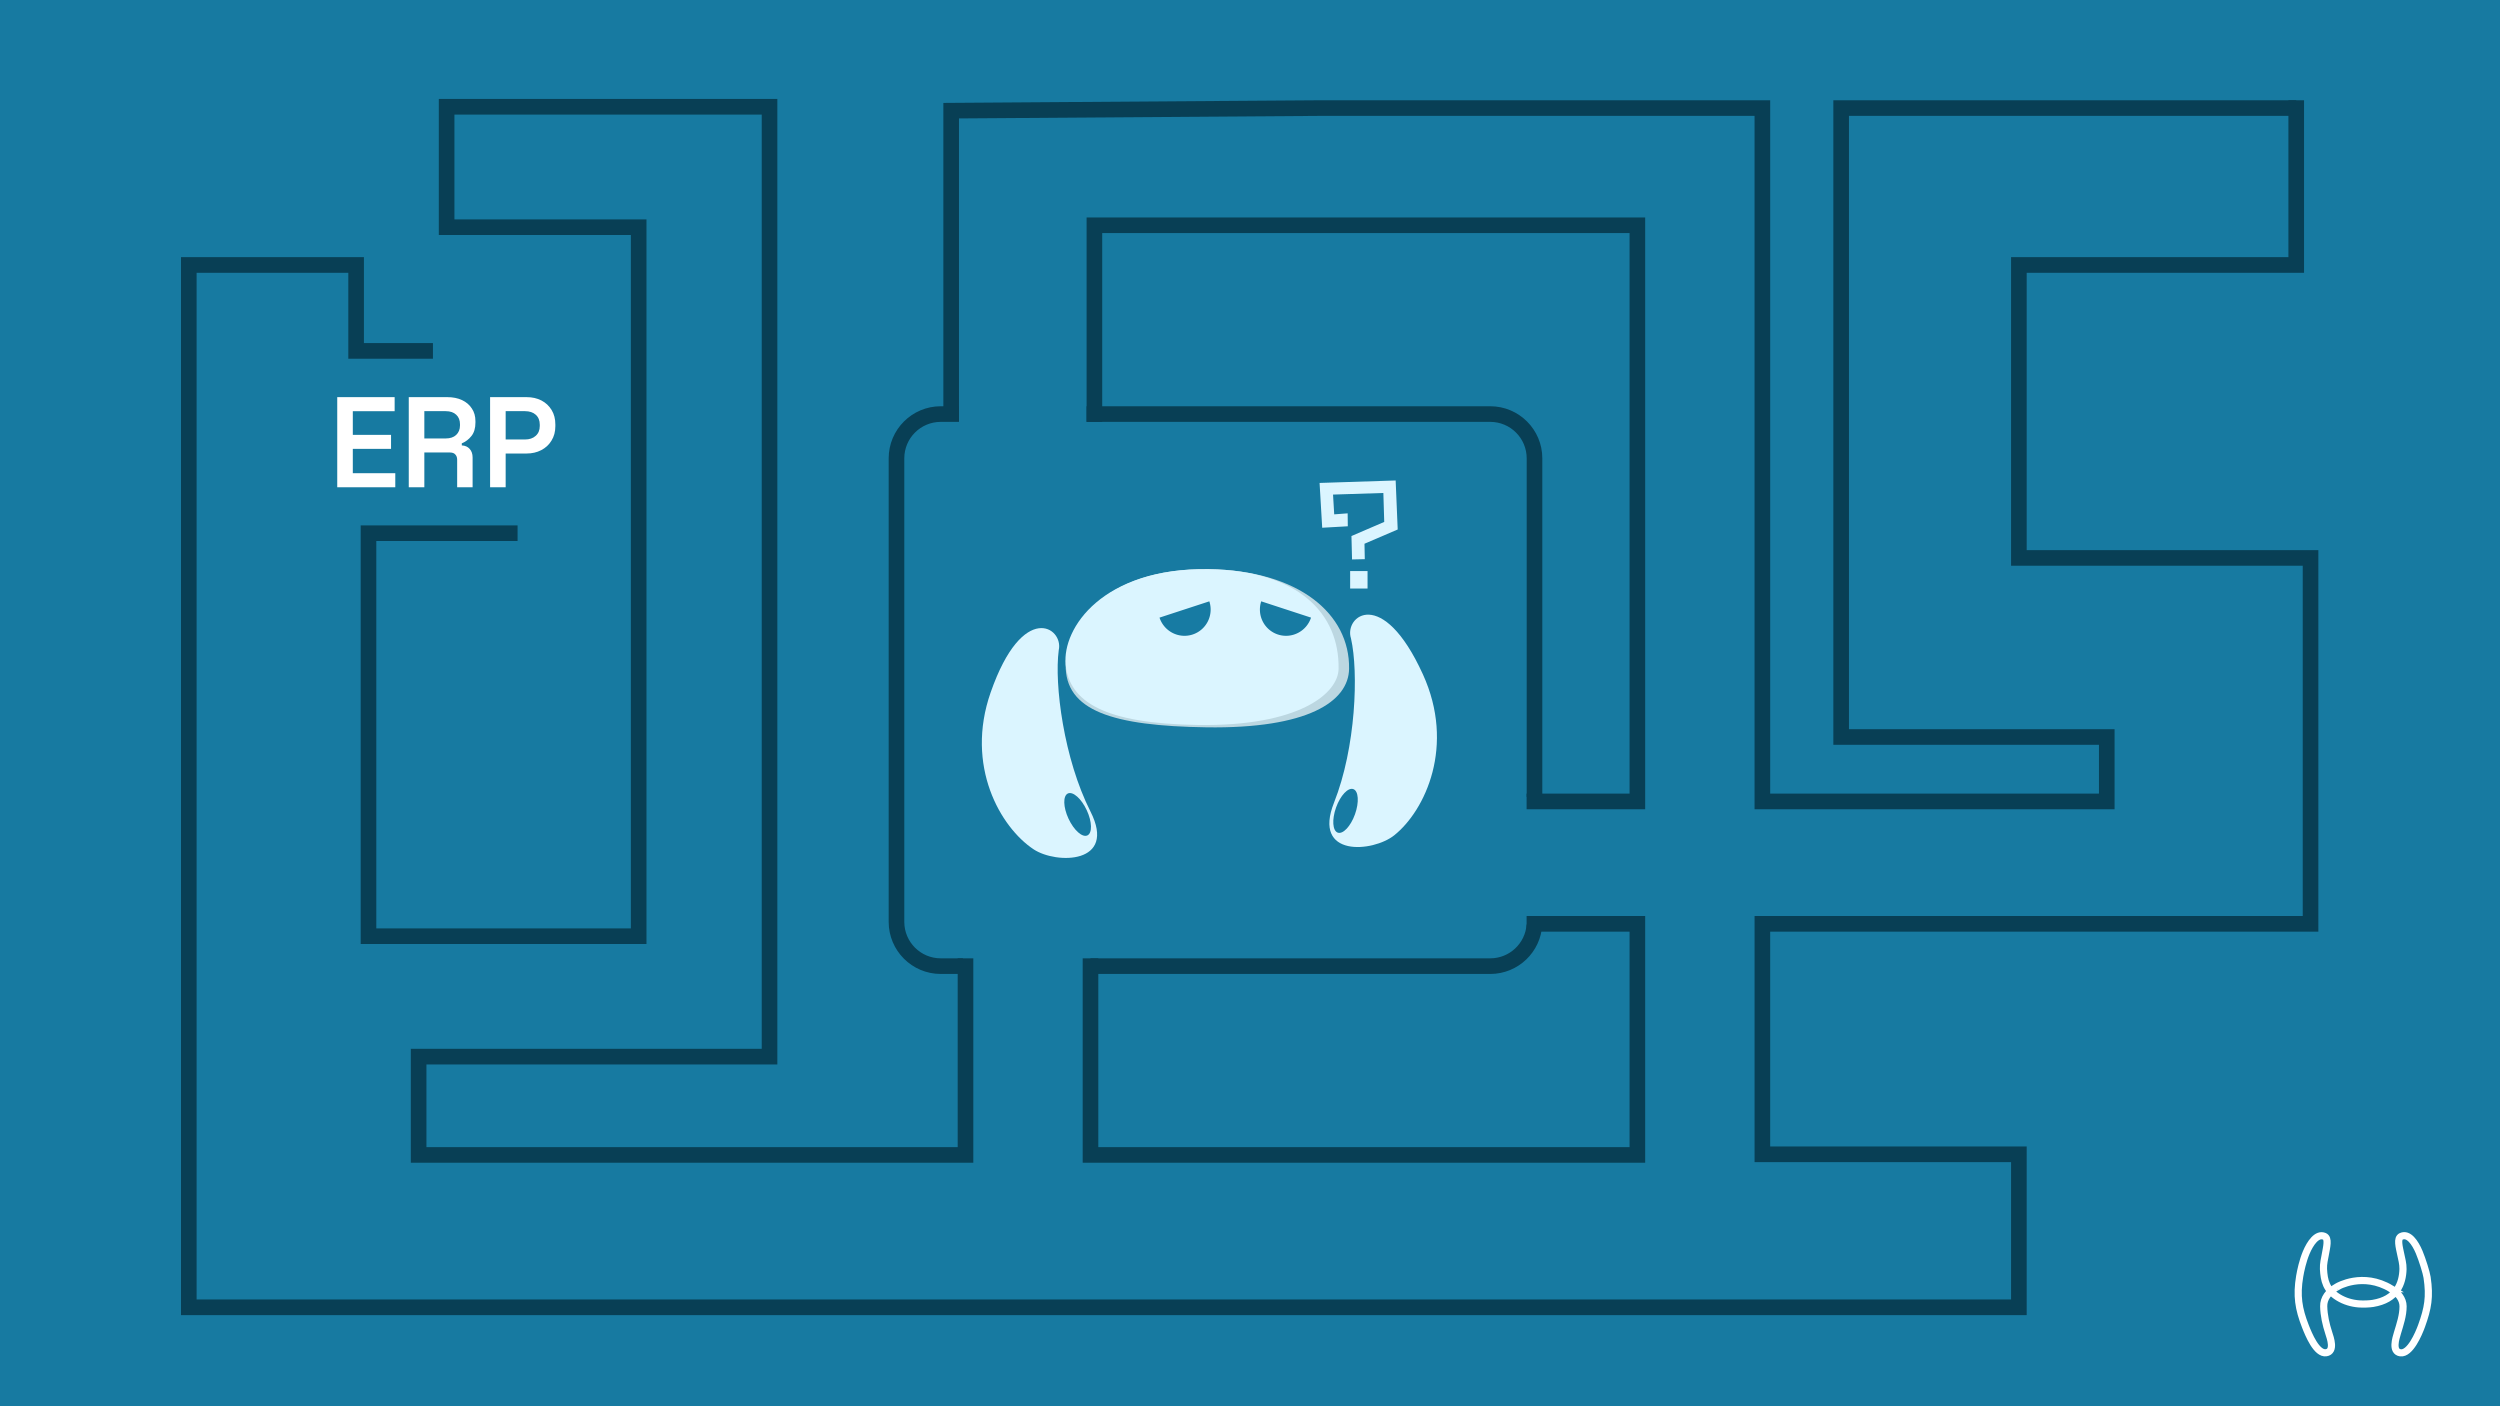
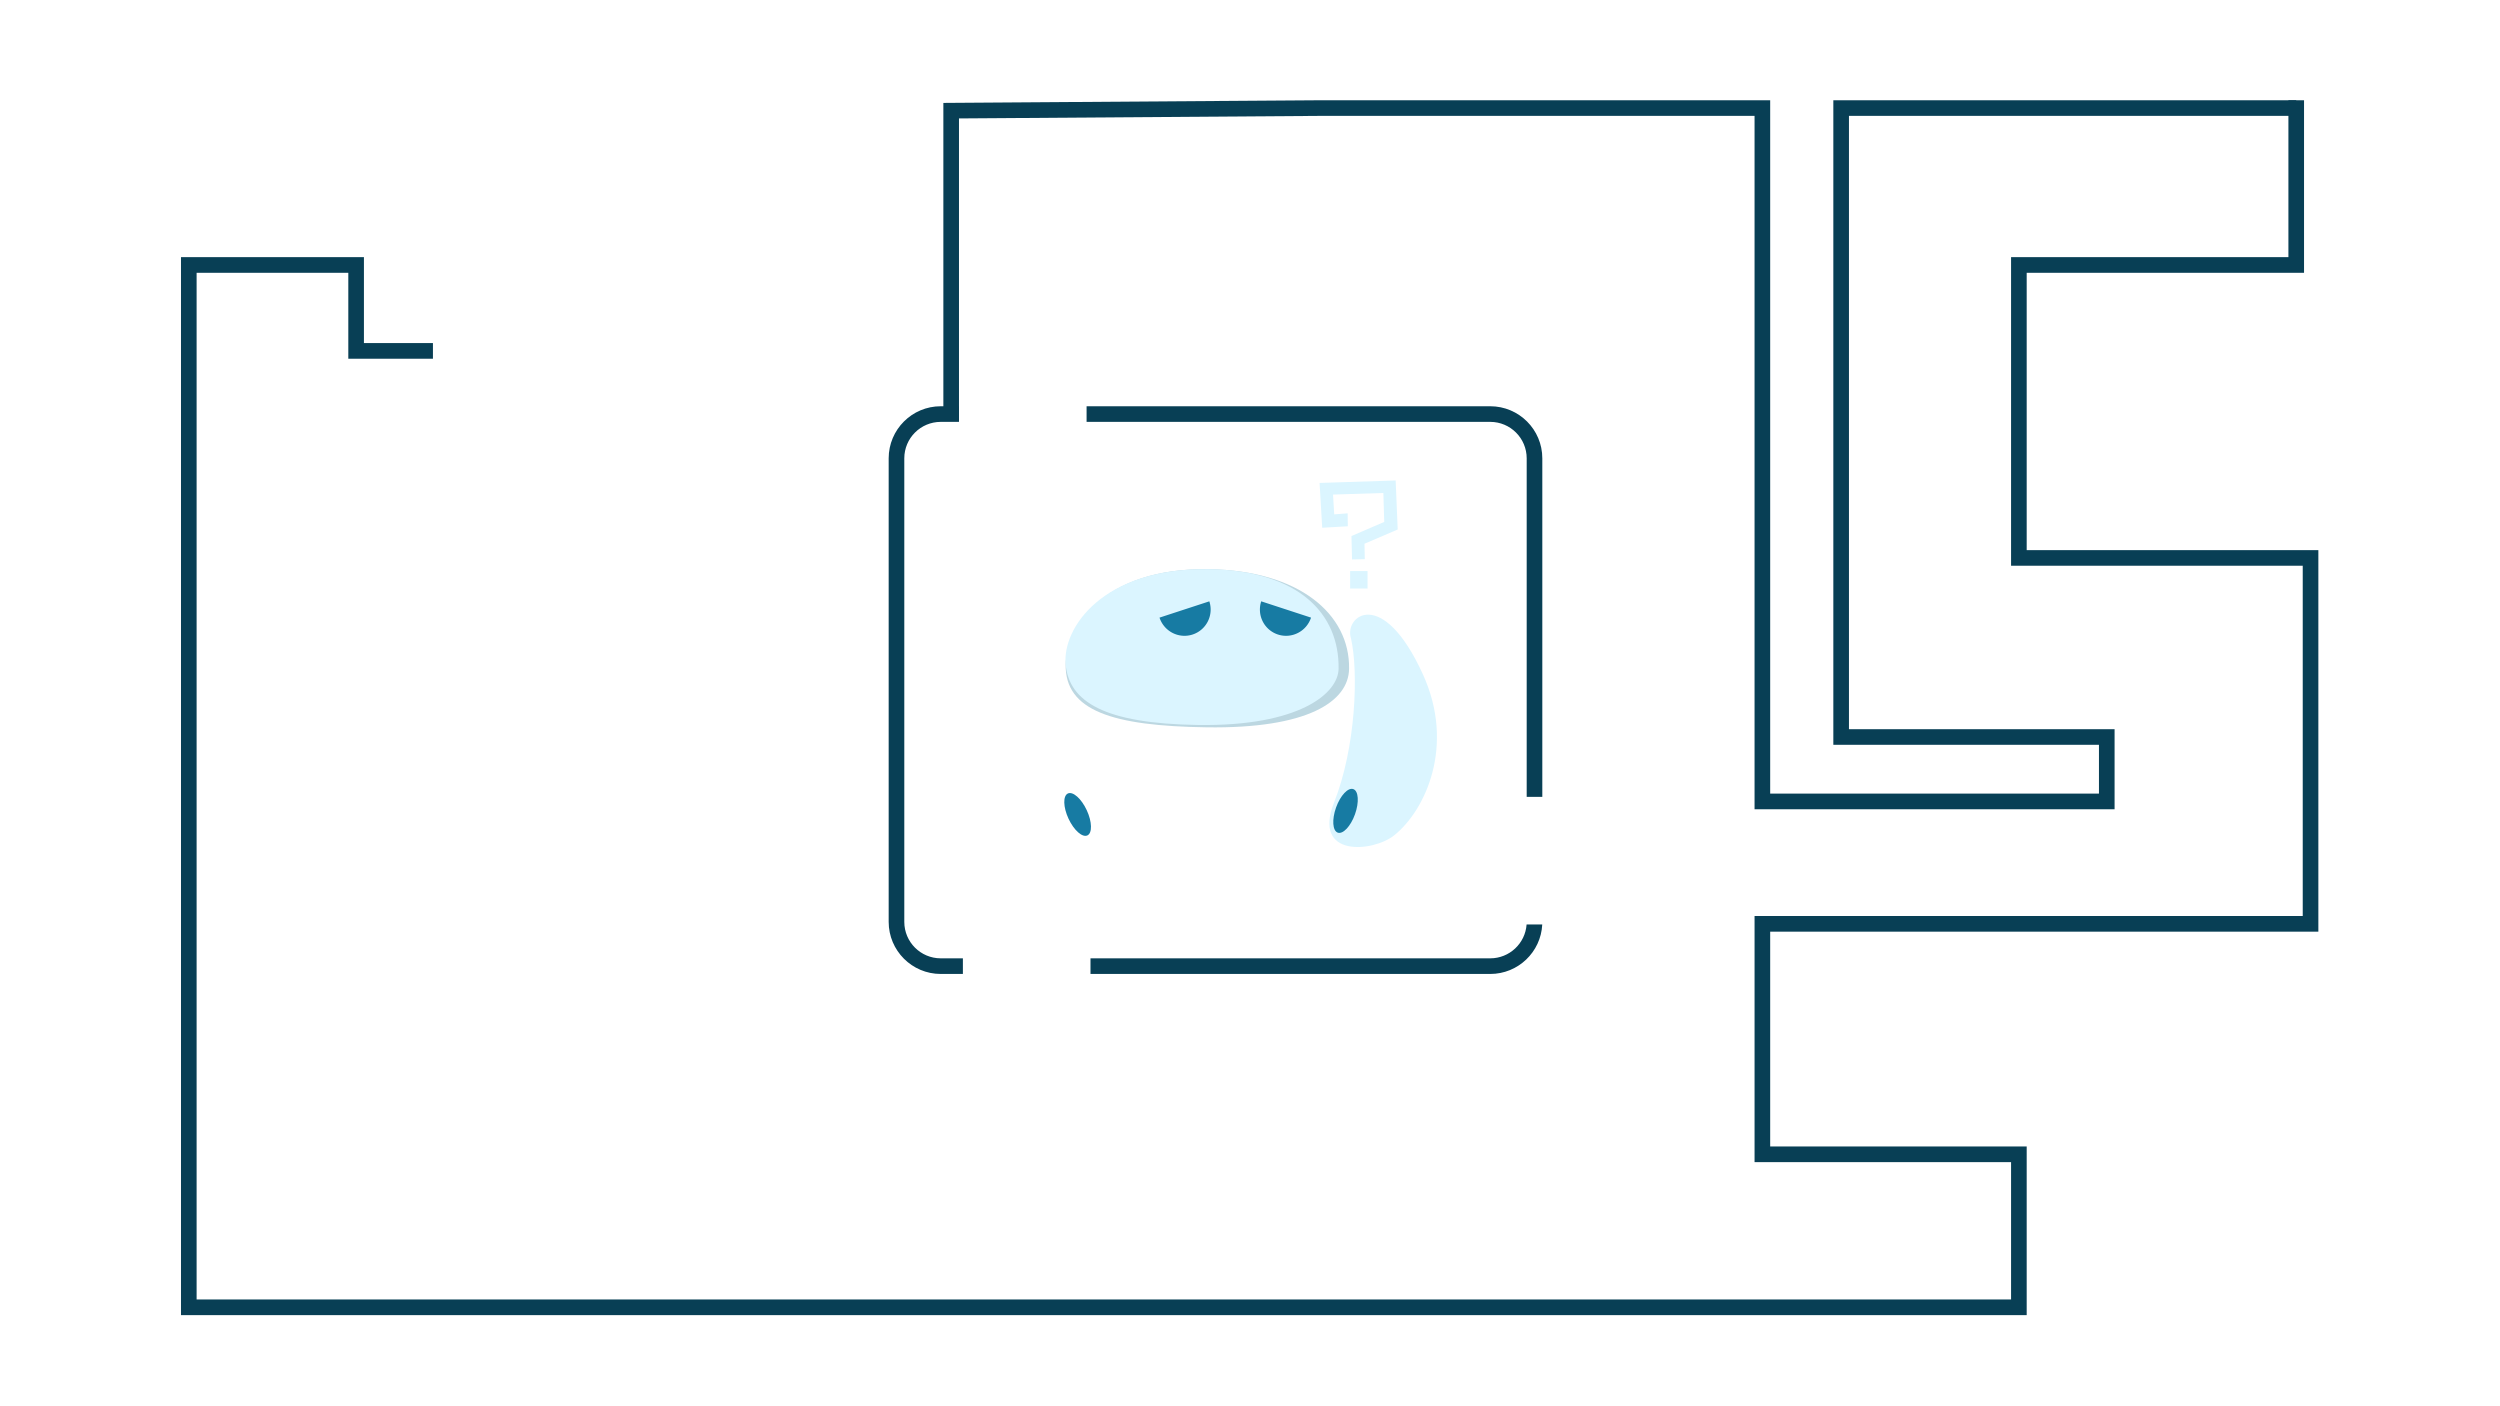
<svg xmlns="http://www.w3.org/2000/svg" width="1920" height="1080" fill="none">
-   <path fill="#177AA1" d="M0 0h1920v1080H0z" />
  <path stroke="#fff" stroke-miterlimit="10" stroke-width="5.5" d="M1836.37 989.726c5.25 3.175 9.17 7.877 9.19 13.524.02 7.08-2.35 13.85-4.35 20.56-1.17 3.96-4.53 14.23 2.35 15.15 7.36.97 13.96-14.46 16.22-20.71 4.88-13.49 6.46-22.237 4.22-37.23-.53-3.55-3.6-13.452-6.06-19.335-3.08-7.329-8.14-14.733-13.78-12.165-3.44 1.565-1.62 7.882-.21 14.653.46 2.239 1.64 6.517 1.55 10.43-.28 11.214-4.8 23.434-23.14 26.417-2.45.4-7.2.65-10.72.37-5.6-.43-11.05-2.072-15.82-4.993-9.33-5.709-10.93-12.919-11.39-21.789-.2-3.908.88-8.216 1.28-10.465 1.24-6.805 2.89-13.167-.58-14.643-5.71-2.423-10.9 5.18-13.97 12.509-2.69 6.447-4.27 13.856-5 18.169-2.53 14.947-.85 25.052 4.38 38.412 2.42 6.2 8.64 21.46 15.97 20.31 6.86-1.09 3.24-11.28 1.96-15.2-2.16-6.66-3.71-13.37-3.87-20.45-.13-5.871 3.56-11.271 10.52-15.13-.01 0 19.54-11.542 41.25 1.606Z" />
  <path fill="#BCD7E1" d="M928.372 437.112c-81.759-1.206-109.531 45.281-109.944 73.274-.525 35.533 36.045 47.136 108.15 48.201 77.552 1.144 109.152-19.652 109.522-44.988.63-42.207-38.641-75.467-107.728-76.487Z" />
  <path fill="#DBF5FF" d="M928.368 437.112c-81.759-1.207-112.652 45.408-109.944 73.273 2.775 28.548 29.601 45.34 101.706 46.405 77.548 1.145 107.63-24.171 107.91-43.192.62-42.206-30.585-75.466-99.672-76.486Z" />
  <path fill="#177BA3" d="M890.511 474.336a20.307 20.307 0 0 0 3.862 6.882 20.234 20.234 0 0 0 6.187 4.881 20.123 20.123 0 0 0 7.569 2.139 20.033 20.033 0 0 0 14.64-4.789 20.11 20.11 0 0 0 4.843-6.197 20.26 20.26 0 0 0 1.156-15.428l-19.129 6.256-19.128 6.256Zm116.359 0a20.285 20.285 0 0 1-3.86 6.882 20.186 20.186 0 0 1-13.756 7.02 20.033 20.033 0 0 1-14.641-4.789 20.122 20.122 0 0 1-4.842-6.197 20.241 20.241 0 0 1-2.107-7.594 20.342 20.342 0 0 1 .95-7.834l19.129 6.256 19.127 6.256Z" />
  <path fill="#DBF5FF" d="M1024.53 616.435c16.79-42.329 18.92-100.179 13.03-126.115-5.56-17.06 24.09-40.816 55.25 27.608 24.93 54.739 1.93 104.331-21.95 123.517-16.39 13.168-63.12 17.319-46.33-25.01Z" />
  <ellipse cx="7.72" cy="17.751" fill="#177BA3" rx="7.72" ry="17.751" transform="scale(-1 1) rotate(-19.689 1230.376 3319.988)" />
-   <path fill="#DBF5FF" d="M837.496 623.264c-20.497-40.457-27.866-97.638-24.38-123.896 3.971-17.426-27.598-38.293-52.291 32.399-19.754 56.554 7.56 103.65 32.989 120.51 17.453 11.571 64.18 11.443 43.682-29.013Z" />
  <ellipse cx="827.621" cy="625.496" fill="#177BA3" rx="7.724" ry="17.762" transform="rotate(-24.922 827.621 625.496)" />
  <path fill="#DBF5FF" d="m1048.15 429.435-9.78.223-.45-17.985 25.17-10.836-.67-22.23-38.65 1.229.9 15.192 10.33-.782.11 9.942-19.66 1.118-2.02-34.407 58.43-1.899 1.57 37.646-25.51 10.948.23 11.841Zm-11.24 9.16h13.37V452h-13.37v-13.405Z" />
  <path fill="#083F55" fill-rule="evenodd" d="M722.5 312h14v12h-14c-15.464 0-28 12.536-28 28v356c0 15.464 12.536 28 28 28h17v12h-17c-22.091 0-40-17.909-40-40V352c0-22.091 17.909-40 40-40Zm115 436h307c21.42 0 38.91-16.838 39.95-38h-12.02c-1.03 14.531-13.14 26-27.93 26h-307v12Zm307-424h-310v-12h310c22.09 0 40 17.909 40 40v260h-12V352c0-15.464-12.54-28-28-28Z" clip-rule="evenodd" />
-   <path stroke="#083F55" stroke-width="12" d="M837.5 736v151h420V709.5h-85.07M741.5 736v151h-420v-75.5H591V82H343v92.5h147.5V719H283V409.5h114.5m443-85.5V173h417v442.5h-85.07" />
  <path stroke="#083F55" stroke-width="12" d="M730.5 323V85l283-2h340v532.5H1618V566h-204V83h349.5" />
  <path stroke="#083F55" stroke-width="12" d="M1769.5 203.5h-219v225h224v281h-421v177h197V1004H145V203.5h128.5v66h59M1763.5 77v132" />
  <path fill="#fff" d="M376.39 374.198V305h27.976c4.35 0 8.172.857 11.467 2.57 3.295 1.714 5.899 4.152 7.81 7.315 1.911 3.098 2.867 6.789 2.867 11.072v1.384c0 4.218-.989 7.909-2.966 11.072-1.911 3.163-4.547 5.602-7.908 7.315-3.296 1.714-7.052 2.57-11.27 2.57h-16.014v25.9H376.39Zm11.962-36.675h14.828c3.427 0 6.162-.922 8.205-2.768 2.109-1.845 3.163-4.382 3.163-7.611v-.989c0-3.229-1.021-5.767-3.064-7.612-2.043-1.845-4.811-2.768-8.304-2.768h-14.828v21.748Zm-74.422 36.675V305h29.558c4.349 0 8.139.758 11.368 2.274 3.229 1.515 5.734 3.657 7.513 6.425 1.845 2.702 2.768 5.964 2.768 9.787v1.087c0 4.284-1.021 7.711-3.064 10.281-2.043 2.57-4.515 4.449-7.415 5.635v1.582c2.571.131 4.581 1.021 6.031 2.669 1.515 1.647 2.273 3.855 2.273 6.623v22.835H351.1v-21.155c0-1.647-.462-2.965-1.384-3.954-.857-1.054-2.274-1.581-4.251-1.581h-19.573v26.69H313.93Zm11.962-37.466h16.41c3.427 0 6.096-.889 8.007-2.669 1.977-1.845 2.965-4.283 2.965-7.315v-.89c0-3.097-.955-5.535-2.866-7.315-1.912-1.845-4.614-2.768-8.106-2.768h-16.41v20.957ZM259 374.198V305h44.089v10.775h-32.128v18.189h29.36v10.776h-29.36v18.683h32.623v10.775H259Z" />
</svg>